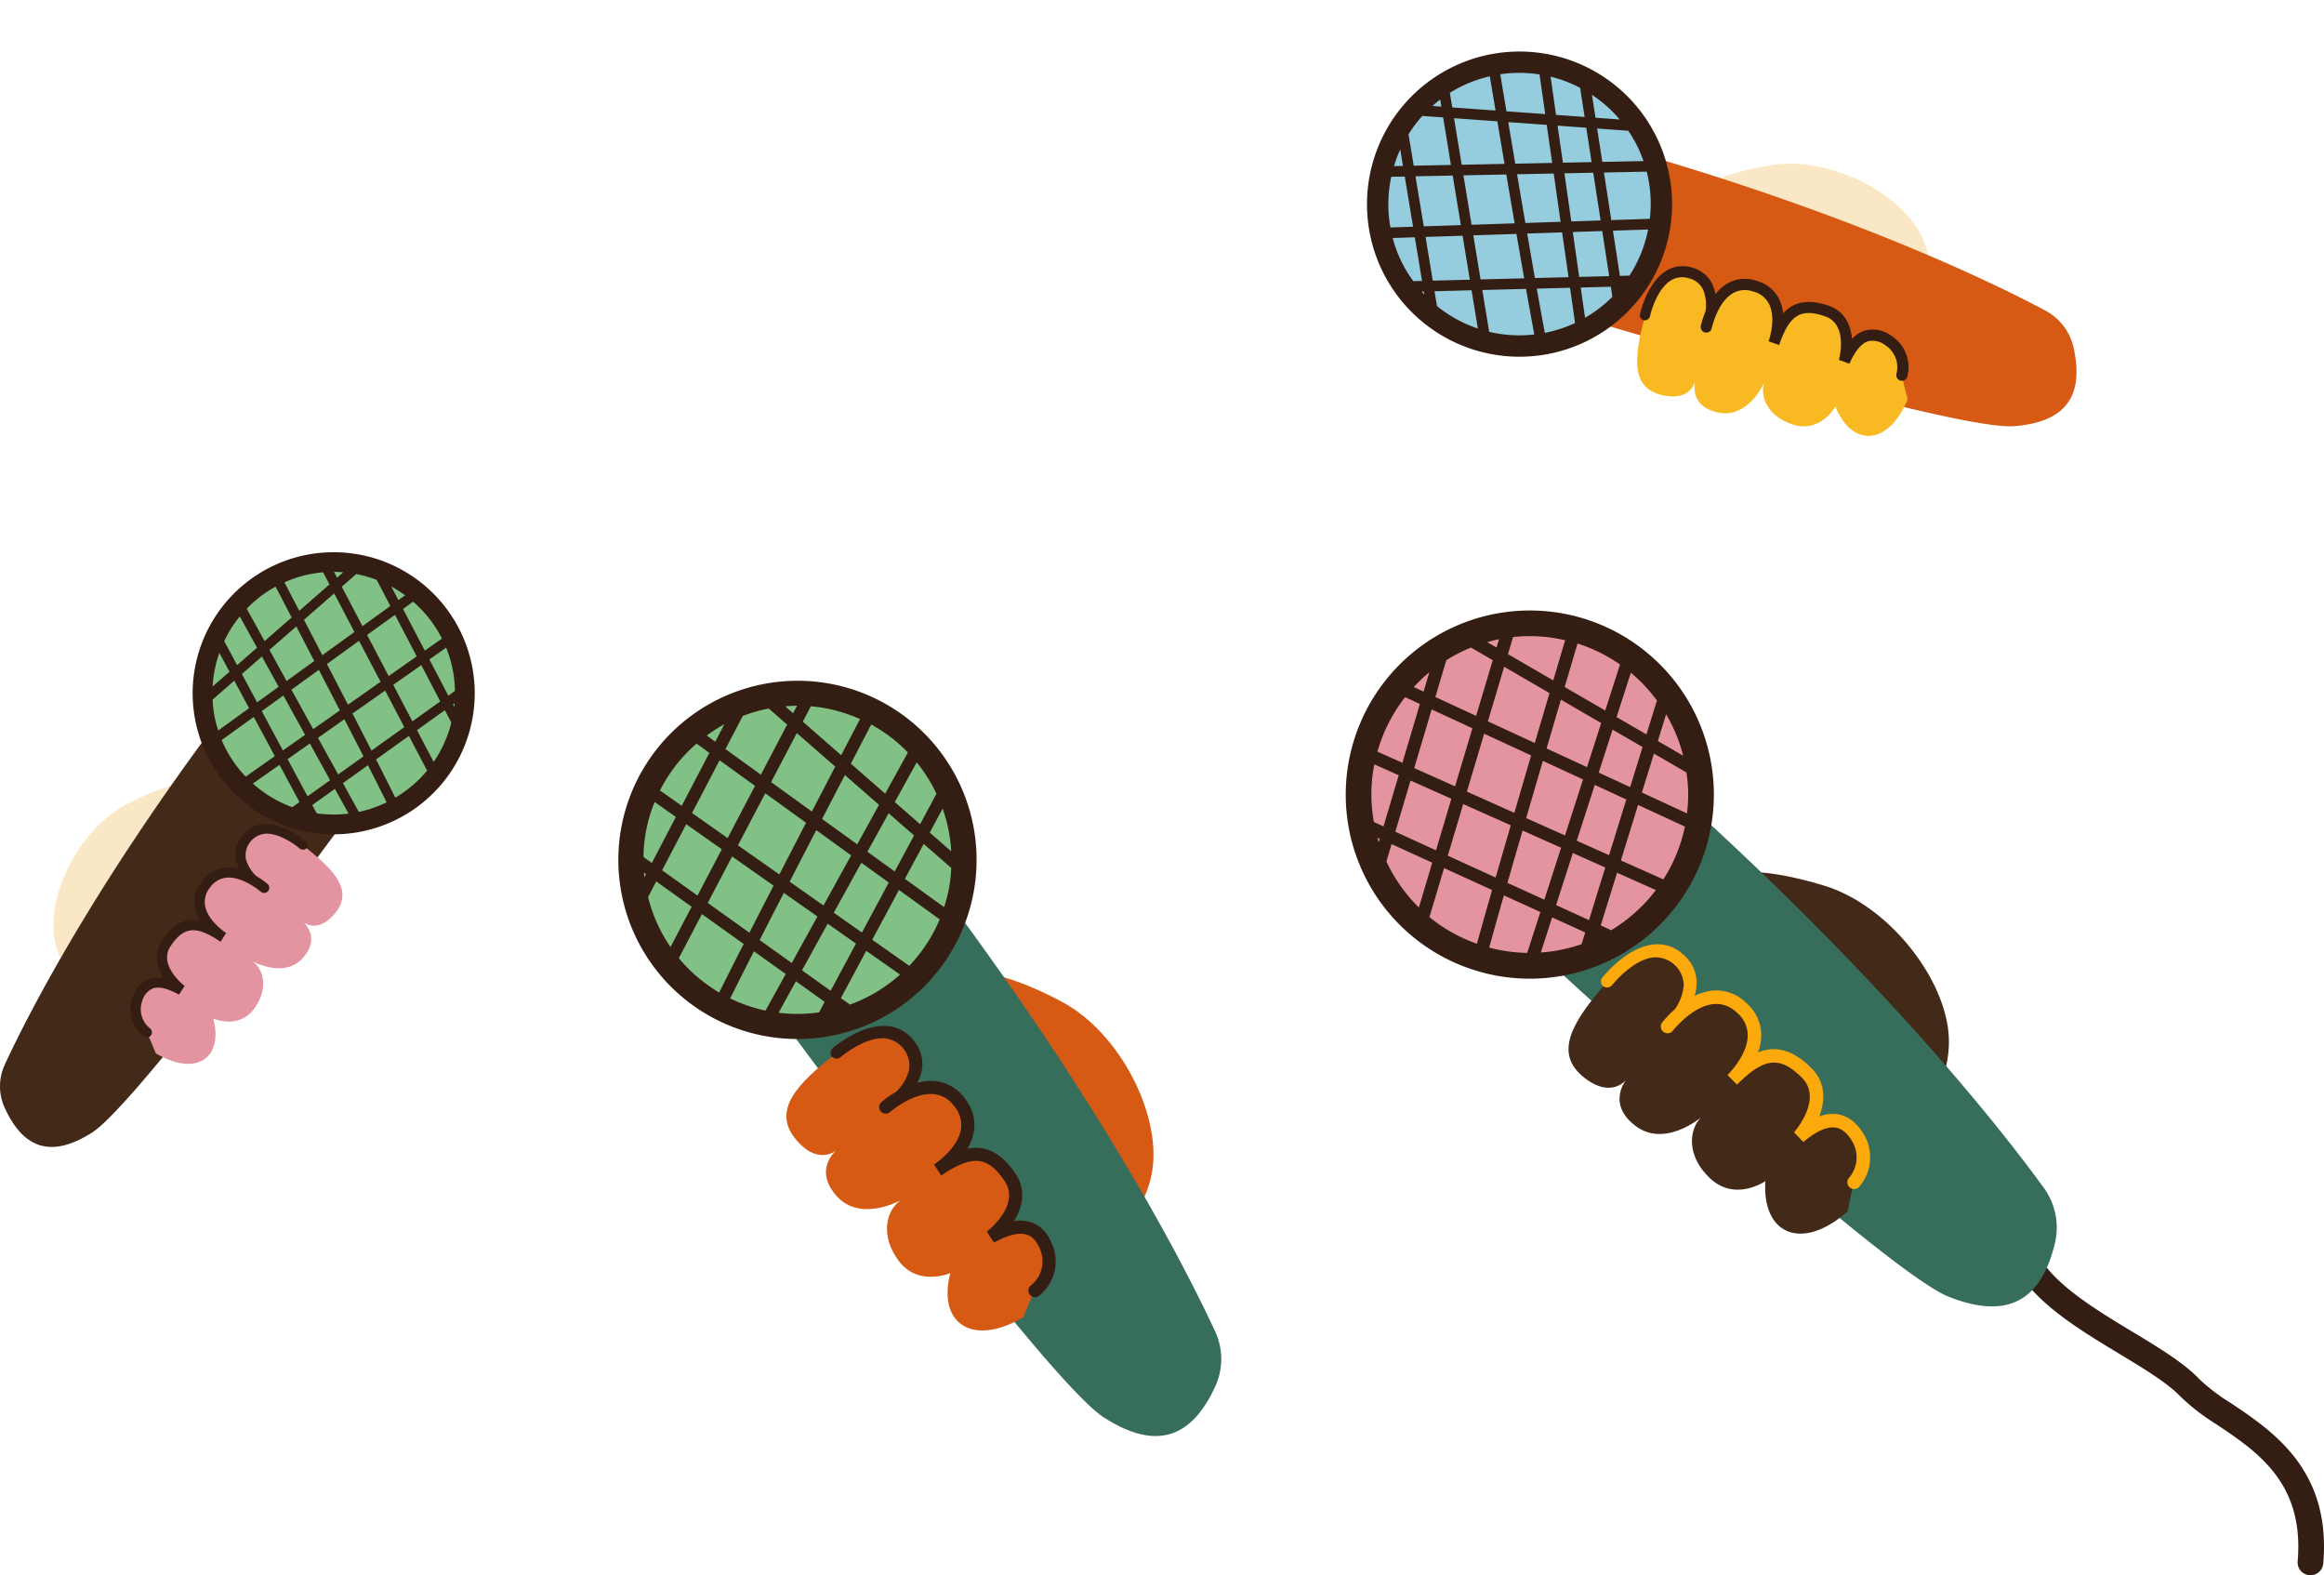
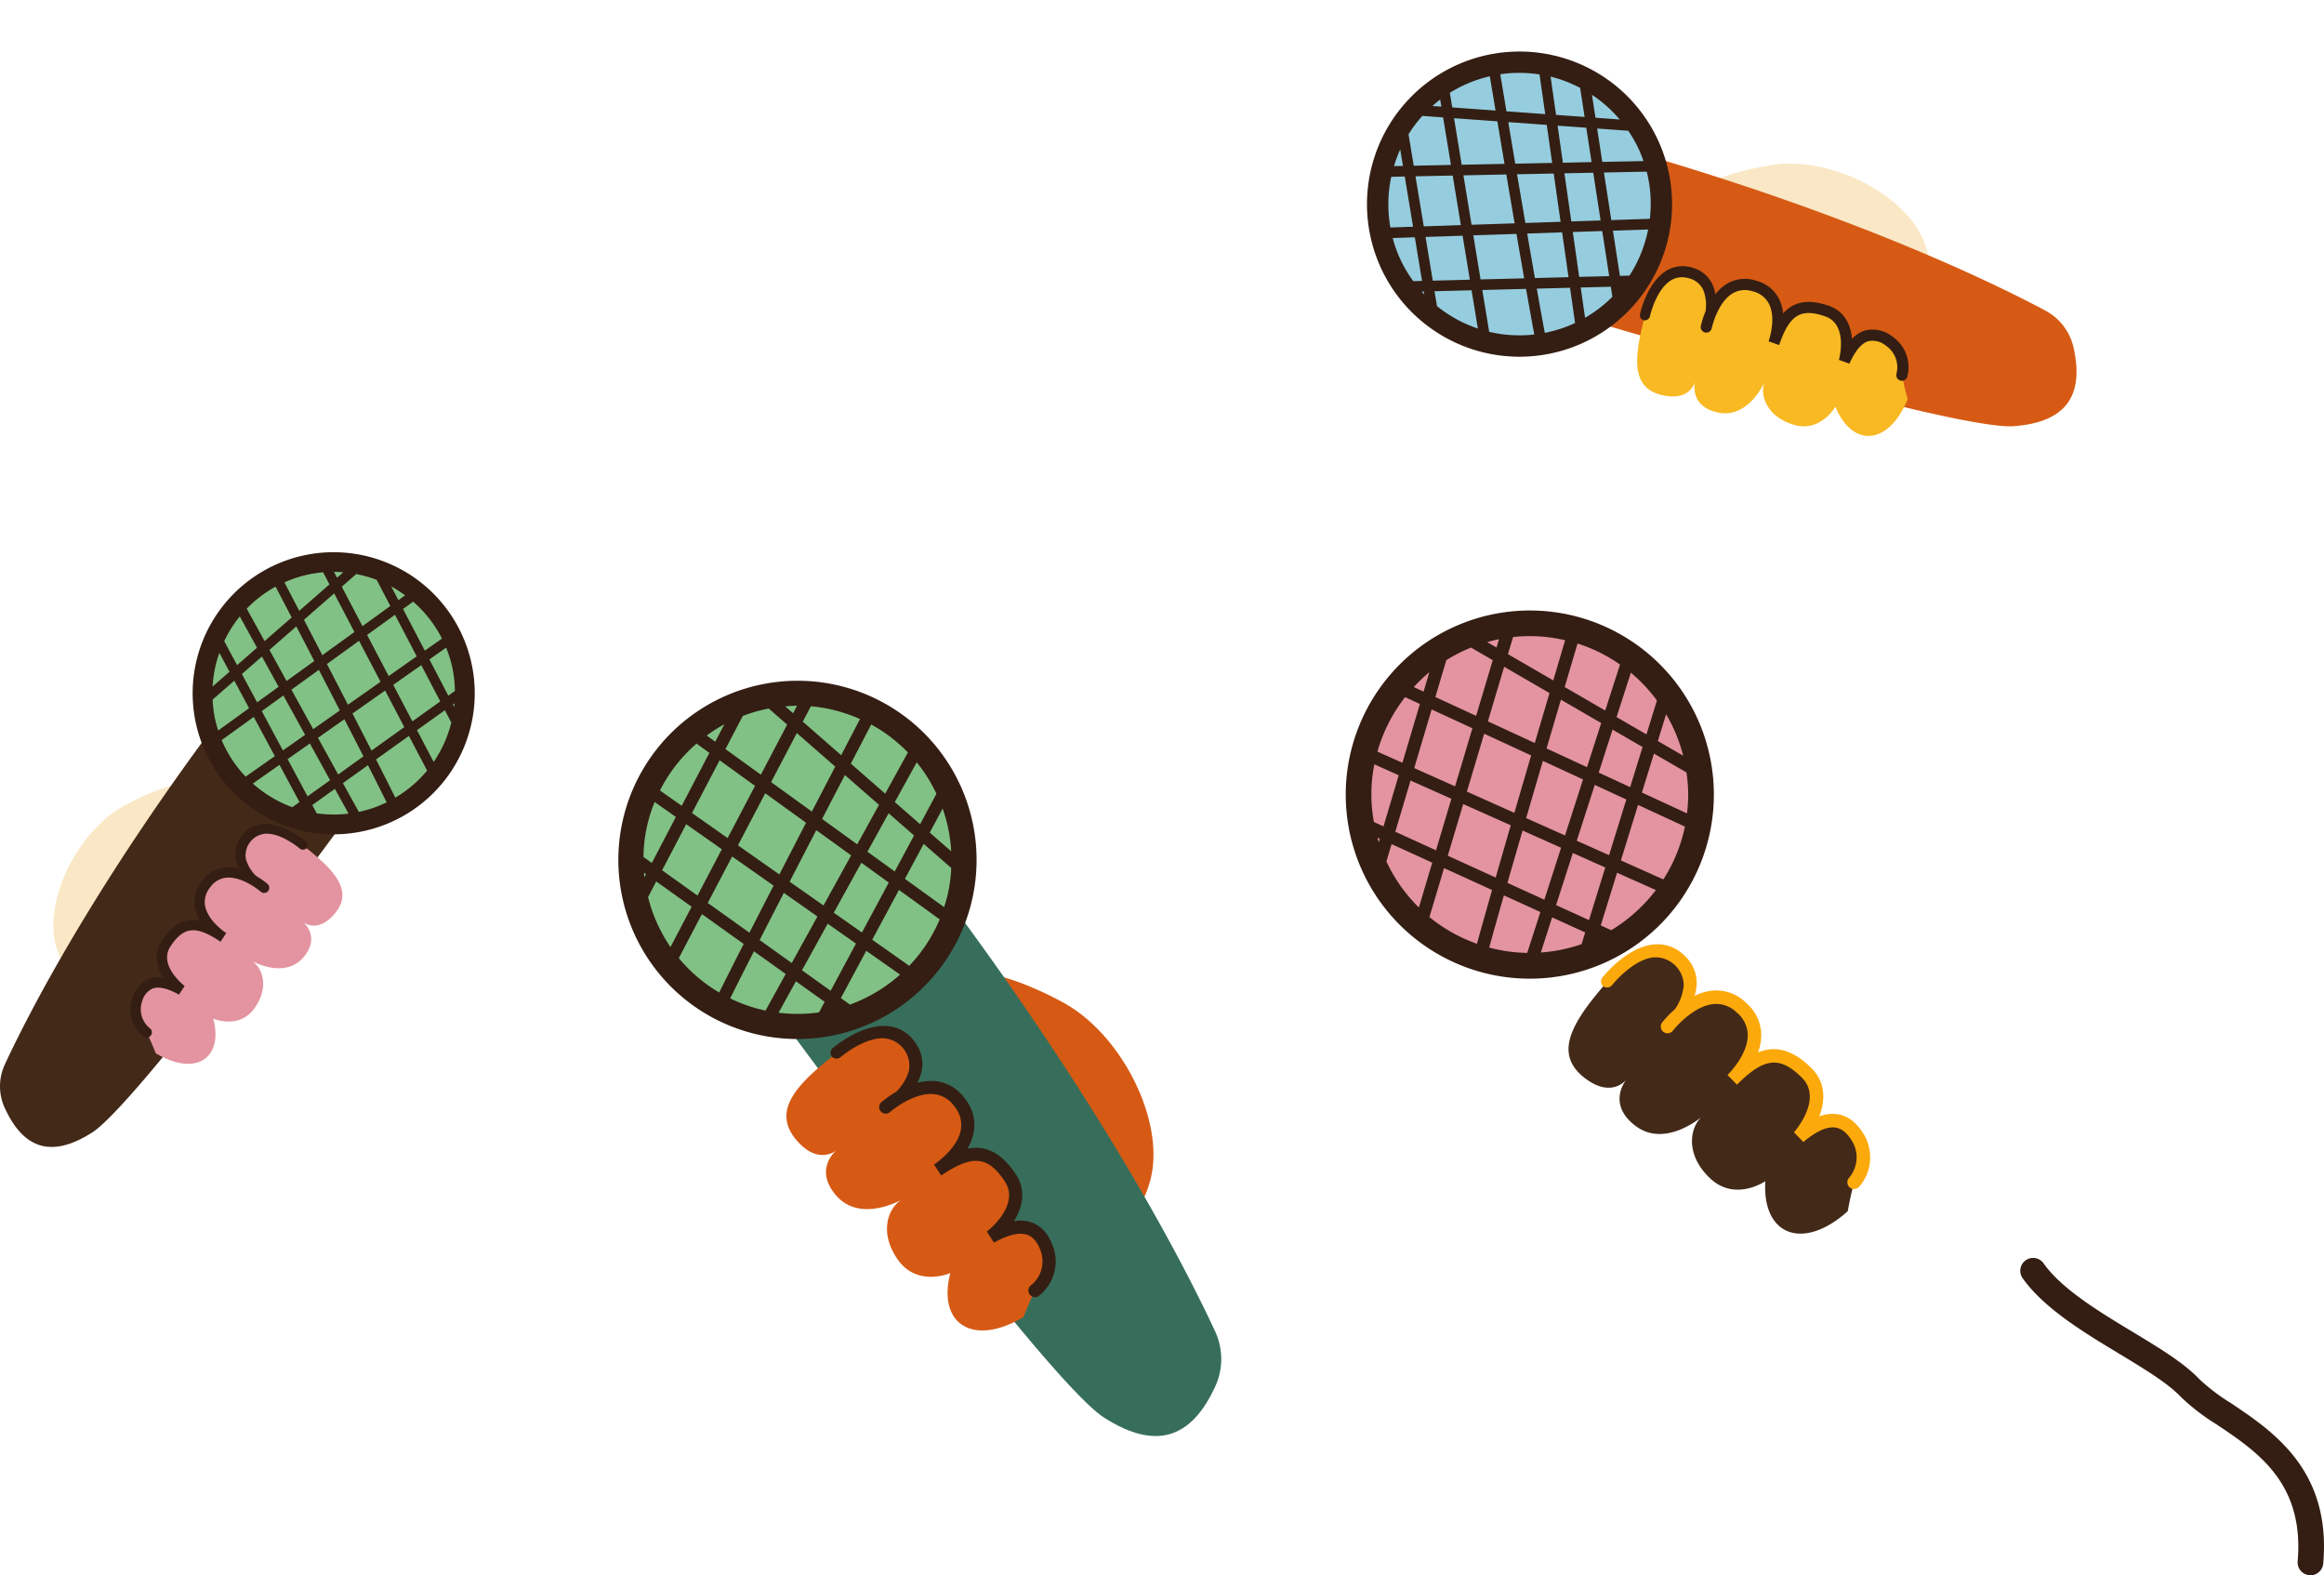
<svg xmlns="http://www.w3.org/2000/svg" width="503.774" height="341.413" viewBox="0 0 503.774 341.413">
  <g id="Gruppe_346" data-name="Gruppe 346" transform="translate(-1046 -4126.537)">
    <g id="Gruppe_242" data-name="Gruppe 242" transform="translate(1337.71 4258.851)">
      <path id="Pfad_35" data-name="Pfad 35" d="M303.841,368.341a2.781,2.781,0,0,0,2.768-2.543c1.741-20.194-10.822-28.609-20-34.753a42.658,42.658,0,0,1-6.851-5.2c-3.327-3.527-8.768-6.81-14.523-10.286-7.179-4.335-15.316-9.248-19.244-14.813a2.782,2.782,0,0,0-4.547,3.208c4.6,6.517,13.268,11.751,20.915,16.367,5.424,3.275,10.546,6.368,13.355,9.344a46.557,46.557,0,0,0,7.8,6c8.909,5.966,19.007,12.731,17.549,29.653a2.781,2.781,0,0,0,2.532,3.009c.082.008.163.011.242.011" transform="translate(-94.708 -159.243)" fill="#341e13" />
-       <path id="Pfad_36" data-name="Pfad 36" d="M378.078,272.973c0-2.77-1.385-3.694-3.1-5.212s-3.166-.791-4.882-.66-5.014,2.244-3.695.4,1.452-4.486,1.452-7.19-2.9-4.684-2.9-4.684-3.5-2.969-6.532-2.969-7.257,3.5-7.257,3.5,3.563-5.806,3.563-8.709-1.056-2.705-3.5-5.477-5.335-.669-7.514-1.753-6.655,6.861-3.822,0-.127-9.24-4.732-10.373c-2.132-.525-6.109,1.469-9.771,3.758.056-.061.108-.12.164-.181,3.61-3.977,6.836-8.007,6.836-8.007,5.263-16.211,23.8-14.038,37.666-9.726s26.382,20.272,26.844,33.046-10.966,27.008-21.094,36.735c-.28.269-.556.49-.836.74.513-2.757,1.248-6.292,1.723-6.766.791-.793,1.385-3.7,1.385-6.467" transform="translate(-266.149 -155.998)" fill="#432918" />
-       <path id="Pfad_37" data-name="Pfad 37" d="M412.515,280.459c-8.674-11.961-33.592-43.957-79.324-85.2,0,0,0,23.638-32.082,32.443,0,0,76.309,70.678,90.861,76.407,12.551,4.941,19.975,1.042,23-11.751a14.607,14.607,0,0,0-2.452-11.9" transform="translate(-261.206 -155.352)" fill="#376e5b" />
      <path id="Pfad_38" data-name="Pfad 38" d="M349.668,241.583c1.745-2.285,3.873-4.72,6.229-7.319,3.661-2.288,7.639-4.283,9.771-3.758,4.6,1.133,7.565,3.512,4.732,10.373s1.643-1.085,3.821,0,5.072-1.017,7.514,1.754,3.5,2.572,3.5,5.476-3.563,8.708-3.563,8.708,4.222-3.5,7.258-3.5,6.531,2.969,6.531,2.969,2.9,1.979,2.9,4.685-.132,5.344-1.451,7.19,1.979-.264,3.694-.4,3.167-.857,4.883.66,3.1,2.44,3.1,5.211-.593,5.674-1.385,6.465c-.475.476-1.21,4.011-1.723,6.766a26.594,26.594,0,0,1-2.281,1.836c-8.835,6.3-16.246,2.385-15.578-8.345,0,0-6.478,4.474-11.89-.542s-4.586-10.834-1.991-13.339c0,0-7.857,6.739-14.249,1.906s-2.005-10.026-2.005-10.026-3.217,4.219-9.151-.465c-5.515-4.354-3.709-9.7,1.337-16.312" transform="translate(-296.656 -156.663)" fill="#432918" />
      <path id="Pfad_39" data-name="Pfad 39" d="M343.442,236.127c.2-.257,5-6.281,10.693-7.083a8.134,8.134,0,0,1,6.755,2.074c.173.152.338.307.5.467a7.934,7.934,0,0,1,2.45,6.04,10.245,10.245,0,0,1-.436,2.508,11.4,11.4,0,0,1,3.83-1.138,9.222,9.222,0,0,1,7.192,2.51c.189.168.37.34.546.514a9.161,9.161,0,0,1,2.869,6.46,11.074,11.074,0,0,1-.686,3.91c3.431-1.4,7.225-.934,11.586,3.427,3.163,3.163,2.964,7.109,1.684,10.443a7.889,7.889,0,0,1,4.05-.458c2.208.372,4.089,1.83,5.6,4.34a9.714,9.714,0,0,1-1.008,11.378,1.464,1.464,0,0,1-2.172-1.965,6.844,6.844,0,0,0,.669-7.906c-1.061-1.768-2.226-2.734-3.569-2.959-1.83-.306-4.193.742-7.02,3.117l-2.031-2.1c.065-.07,6.357-7.2,1.731-11.82-4.722-4.722-8.119-4.421-13.894,1.293-.108.11-.177.177-.2.2l-2.047-2.094.129-.129c.677-.688,4.332-4.606,4.253-8.632a6.444,6.444,0,0,0-2.434-4.83,6.322,6.322,0,0,0-4.963-1.784c-4.654.435-8.792,5.723-8.834,5.776a1.464,1.464,0,0,1-2.32-1.786,24.352,24.352,0,0,1,2.776-2.88,10.676,10.676,0,0,0,1.9-5.221,6.146,6.146,0,0,0-6.767-5.983c-4.465.624-8.655,5.861-8.7,5.914a1.445,1.445,0,0,1-1.973.345,1.37,1.37,0,0,1-.163-1.947" transform="translate(-287.771 -156.609)" fill="#fca90c" />
      <path id="Pfad_40" data-name="Pfad 40" d="M381.212,193.816a37.121,37.121,0,1,0,37.122-37.122,37.122,37.122,0,0,0-37.122,37.122" transform="translate(-378.431 -153.913)" fill="#e394a0" />
      <path id="Pfad_41" data-name="Pfad 41" d="M418.227,153.805a39.9,39.9,0,1,1-39.9,39.9,39.947,39.947,0,0,1,39.9-39.9m12.006,69.779-7.162-3.265-2.449,7.607a34.08,34.08,0,0,0,8.825-1.8Zm2.545,1.182.023-.011-.017-.008Zm19.787-31.059a34.253,34.253,0,0,0-.375-4.8l-7.048-4.085-2.612,8.438,9.769,4.519a34.353,34.353,0,0,0,.266-4.077m-1.089-8.424a34.133,34.133,0,0,0-3.7-8.975l-1.793,5.794Zm-26.5-12.142c-.951,3.222-2,6.8-3.112,10.569l8.763,4.053,3.078-9.562Zm9.6,2.349,3.209-9.969a34.223,34.223,0,0,0-9.208-4.551c-.63,2.122-1.6,5.406-2.79,9.425Zm-29.09-13.644a34.246,34.246,0,0,0-5.355,2.731l-2.375,7.984,8.835,4.086,3.605-12.071Zm5.528-.012.539-1.8c-.867.171-1.714.4-2.557.633Zm-17.841,26.131,8.855,3.955,3.757-12.582-8.831-4.084Zm1.229-13.892-3.2-1.482a34.212,34.212,0,0,0-6,11.812l5.411,2.416Zm31.459,28.492,3.907-12.137-8.7-4.022c-1.185,4.039-2.413,8.233-3.626,12.4Zm-9.2-1.064c-1.136,3.91-2.244,7.741-3.278,11.344l8,3.646,3.625-11.264Zm1.858-16.275-10.18-4.708-3.748,12.547,10.29,4.6c1.22-4.185,2.45-8.391,3.637-12.434m-9.376-7.4,10.168,4.7c1.14-3.882,2.221-7.547,3.187-10.824l-9.826-5.7Zm24.025,11.111,6.813,3.151,2.691-8.691-6.506-3.771Zm8.53,7.008-3.724,12.029,9.207,4.112a34.089,34.089,0,0,0,4.676-11.442Zm-2.546-1.177-6.842-3.164-3.9,12.1,7,3.127Zm-11.595,11.6-3.631,11.284,7.134,3.253,3.528-11.4Zm-7.036,12.788-7.913-3.608c-1.231,4.312-2.323,8.182-3.182,11.313a34.174,34.174,0,0,0,8.242,1.157Zm-10.472-4.775-10.407-4.745-3.171,10.616a34.326,34.326,0,0,0,10.3,5.786c.886-3.222,2.013-7.214,3.283-11.656m.775-2.7c1.035-3.6,2.141-7.428,3.273-11.322l-10.309-4.6-3.343,11.193Zm-9.6-17.071-8.852-3.953-3.3,11.1,8.819,4.021Zm-11.416-5.1-5.281-2.36a33.048,33.048,0,0,0-.094,12.5l2.078.947Zm-4.6,13.547c.094.331.169.669.272,1l.228-.767Zm7.869-32.659,2.124.982,1.252-4.206a34.65,34.65,0,0,0-3.375,3.224M414.6,159.565l-1.107,3.7,9.819,5.691c1.088-3.682,1.979-6.691,2.575-8.7a33.433,33.433,0,0,0-11.288-.7m25.537,7.728-3.1,9.623,6.478,3.755,2.276-7.351a34.6,34.6,0,0,0-5.657-6.027m5.423,47.116-8.412-3.757-3.535,11.418,2.271,1.036a34.565,34.565,0,0,0,9.676-8.7m-51.374,3.778,2.9-9.715-8.816-4.02-1.122,3.77a34.455,34.455,0,0,0,7.036,9.965" transform="translate(-378.323 -153.805)" fill="#341e13" />
    </g>
    <g id="Gruppe_243" data-name="Gruppe 243" transform="translate(1046 4246.212)">
      <path id="Pfad_52" data-name="Pfad 52" d="M200.613,299.384c-.407-2.084.5-2.982,1.567-4.375s2.265-1.06,3.574-1.213,4.1.951,2.836-.244-1.75-3.161-2.147-5.195,1.5-3.949,1.5-3.949,2.193-2.746,4.476-3.191,5.971,1.564,5.971,1.564-3.532-3.843-3.958-6.026.4-2.189,1.826-4.631,3.914-1.286,5.393-2.421,6.012,4.183,2.874-.561-1.26-6.967,2.036-8.5c1.526-.708,4.81.208,7.9,1.392l-.15-.113c-3.3-2.46-6.316-5.018-6.316-5.018-6.337-11.417-19.956-7.064-29.753-1.785s-16.864,19.119-15.335,28.793,12.21,18.7,21.255,24.528c.25.161.49.286.736.433-.79-2-1.862-4.547-2.289-4.835-.712-.479-1.585-2.575-1.991-4.659" transform="translate(-171.13 -200.274)" fill="#fae7c5" />
      <path id="Pfad_53" data-name="Pfad 53" d="M165.352,302.9c4.767-10.269,18.81-37.987,47.145-75.719,0,0,3.47,17.776,28.889,19.688,0,0-47.01,64.352-57.112,70.8-8.713,5.558-14.869,3.716-19.02-5.461a11.19,11.19,0,0,1,.1-9.3" transform="translate(-164.289 -191.898)" fill="#432918" />
      <path id="Pfad_54" data-name="Pfad 54" d="M250.757,272.948c-1.648-1.463-3.605-2.981-5.758-4.59-3.089-1.184-6.373-2.1-7.9-1.392-3.3,1.528-5.173,3.751-2.035,8.5s-1.4-.574-2.874.561-3.964-.02-5.393,2.422-2.252,2.448-1.825,4.631,3.957,6.026,3.957,6.026-3.688-2.01-5.971-1.565-4.475,3.191-4.475,3.191-1.893,1.915-1.5,3.949.884,4,2.147,5.195-1.527.092-2.837.244-2.507-.18-3.574,1.213-1.973,2.291-1.567,4.374,1.28,4.179,1.991,4.659c.427.288,1.5,2.838,2.289,4.835a20.361,20.361,0,0,0,1.985,1.046c7.568,3.437,12.567-.591,10.49-8.562,0,0,5.528,2.413,8.862-2.153s1.858-8.82-.461-10.323c0,0,6.9,3.915,11-.658s.036-7.835.036-7.835,3.039,2.7,6.814-1.693c3.508-4.084,1.365-7.842-3.4-12.071" transform="translate(-181.673 -206.593)" fill="#e394a0" />
      <path id="Pfad_55" data-name="Pfad 55" d="M247.286,268.56c-.189-.163-4.686-3.988-9.08-3.757a6.235,6.235,0,0,0-4.776,2.551c-.107.14-.209.28-.305.423a6.079,6.079,0,0,0-.956,4.9,7.867,7.867,0,0,0,.7,1.822,8.74,8.74,0,0,0-3.047-.293,7.065,7.065,0,0,0-5.04,2.943c-.118.155-.229.31-.335.467a7.013,7.013,0,0,0-1.209,5.279,8.5,8.5,0,0,0,1.089,2.84c-2.786-.553-5.57.358-8.209,4.277-1.914,2.843-1.186,5.781.268,8.1a6.049,6.049,0,0,0-3.113.25,6.309,6.309,0,0,0-3.571,4.085,7.444,7.444,0,0,0,2.428,8.408,1.122,1.122,0,1,0,1.345-1.8,5.245,5.245,0,0,1-1.663-5.846,4.159,4.159,0,0,1,2.25-2.75c1.331-.5,3.261-.057,5.736,1.314l1.219-1.877c-.059-.043-5.836-4.478-3.037-8.635,2.858-4.245,5.457-4.516,10.638-1.068.1.067.159.107.178.12l1.232-1.875-.116-.078c-.61-.419-3.934-2.828-4.466-5.868a4.933,4.933,0,0,1,1.121-3.989,4.844,4.844,0,0,1,3.47-2.07c3.564-.356,7.452,3.013,7.491,3.047a1.122,1.122,0,0,0,1.482-1.684,18.456,18.456,0,0,0-2.51-1.759,8.193,8.193,0,0,1-2.2-3.647,4.709,4.709,0,0,1,4.21-5.493c3.449-.185,7.369,3.138,7.408,3.171a1.107,1.107,0,0,0,1.534-.03,1.05,1.05,0,0,0-.164-1.488" transform="translate(-180.995 -205.878)" fill="#341e13" />
      <path id="Pfad_56" data-name="Pfad 56" d="M290.5,197.409a28.442,28.442,0,1,1-33.365-22.466A28.442,28.442,0,0,1,290.5,197.409" transform="translate(-190.253 -172.281)" fill="#81c185" />
      <path id="Pfad_57" data-name="Pfad 57" d="M255.47,171.592a30.573,30.573,0,1,0,35.865,24.149,30.607,30.607,0,0,0-35.865-24.149m1.215,54.237,4.907-3.507,2.958,5.361a26.092,26.092,0,0,1-6.9-.058Zm-1.741,1.263-.018-.005.011-.008Zm-19.439-20.452a26.227,26.227,0,0,1-.422-3.661l4.7-4.107,3.2,5.963-6.684,4.832a26.362,26.362,0,0,1-.8-3.027m-.418-6.5a26.131,26.131,0,0,1,1.463-7.292l2.2,4.093Zm18.145-13.021c1.188,2.283,2.506,4.817,3.892,7.49l-6,4.335-3.718-6.74Zm-6.875,3.175-3.876-7.026a26.224,26.224,0,0,1,6.257-4.774c.785,1.5,2,3.83,3.482,6.678Zm19.873-14.531a26.217,26.217,0,0,1,4.428,1.268l2.959,5.656-6.044,4.369-4.483-8.549Zm-4.159.8-.67-1.277c.678,0,1.347.048,2.016.1ZM279.324,193.6l-6.078,4.274-4.673-8.911,6.042-4.367Zm-2.964-10.266,2.19-1.584a26.211,26.211,0,0,1,6.247,8l-3.714,2.612ZM256.885,209.38l-4.719-8.553,5.95-4.3c1.484,2.863,3.023,5.837,4.547,8.792Zm6.763-2.15c1.429,2.773,2.824,5.492,4.13,8.05L262.3,219.2l-4.38-7.938Zm-3.786-11.967,6.965-5.035,4.659,8.885-7.064,4.967c-1.531-2.968-3.074-5.951-4.56-8.817m5.964-6.941-6.956,5.029c-1.427-2.751-2.778-5.35-3.987-7.671l6.554-5.726ZM249.39,200.2l-4.661,3.369-3.3-6.141,4.34-3.79ZM244,206.728l4.566,8.5-6.32,4.444a26.123,26.123,0,0,1-5.2-7.918Zm1.742-1.26,4.68-3.384,4.705,8.529-4.806,3.379Zm10.421,7.022,4.387,7.953-4.887,3.493-4.326-8.053Zm7.169,8.584,5.421-3.875c1.559,3.062,2.947,5.812,4.053,8.04a26.166,26.166,0,0,1-6.028,2.08Zm7.174-5.128,7.129-5.1,3.943,7.518a26.313,26.313,0,0,1-6.893,5.862c-1.139-2.293-2.572-5.13-4.179-8.284m-.979-1.919c-1.307-2.558-2.7-5.271-4.124-8.033l7.076-4.976,4.157,7.928Zm4.712-14.246,6.077-4.273,4.115,7.866-6.042,4.319Zm7.836-5.51,3.626-2.549a25.306,25.306,0,0,1,1.9,9.383l-1.424,1.018Zm5.447,9.513c-.022.263-.029.528-.059.789l-.285-.543Zm-10.712-23.405-1.453,1.05-1.559-2.979a26.5,26.5,0,0,1,3.011,1.929m-17.771-4.989,1.376,2.623-6.549,5.721c-1.359-2.609-2.471-4.74-3.214-6.164a25.634,25.634,0,0,1,8.387-2.18m-18.07,9.561,3.742,6.782-4.321,3.775-2.79-5.194a26.485,26.485,0,0,1,3.369-5.362m2.839,36.227,5.774-4.06,4.335,8.067-1.556,1.112a26.471,26.471,0,0,1-8.553-5.119m39.188-4.7-3.608-6.88,6.04-4.317,1.4,2.67A26.4,26.4,0,0,1,283,216.478" transform="translate(-188.994 -171.022)" fill="#341e13" />
    </g>
    <g id="Gruppe_240" data-name="Gruppe 240" transform="matrix(0.899, -0.438, 0.438, 0.899, 1331.166, 4155.533)">
-       <path id="Pfad_58" data-name="Pfad 58" d="M43.671,50.059c0-2.3-1.148-3.062-2.57-4.32s-2.624-.656-4.046-.547-4.156,1.859-3.062.328,1.2-3.718,1.2-5.96-2.406-3.882-2.406-3.882-2.9-2.461-5.414-2.461-6.015,2.9-6.015,2.9S24.314,31.3,24.314,28.9s-.875-2.241-2.9-4.538-4.422-.555-6.228-1.454-5.516,5.687-3.168,0-.105-7.658-3.922-8.6c-1.767-.436-5.064,1.218-8.1,3.115l.137-.151c2.991-3.3,5.665-6.636,5.665-6.636C10.164-2.8,25.525-1,37.021,2.576s21.866,16.8,22.249,27.391S50.181,52.351,41.787,60.413c-.232.222-.461.406-.693.613.425-2.284,1.034-5.214,1.428-5.608.656-.657,1.148-3.062,1.148-5.359" transform="translate(49.1 46.894)" fill="#fae7c5" />
+       <path id="Pfad_58" data-name="Pfad 58" d="M43.671,50.059c0-2.3-1.148-3.062-2.57-4.32s-2.624-.656-4.046-.547-4.156,1.859-3.062.328,1.2-3.718,1.2-5.96-2.406-3.882-2.406-3.882-2.9-2.461-5.414-2.461-6.015,2.9-6.015,2.9S24.314,31.3,24.314,28.9s-.875-2.241-2.9-4.538-4.422-.555-6.228-1.454-5.516,5.687-3.168,0-.105-7.658-3.922-8.6c-1.767-.436-5.064,1.218-8.1,3.115c2.991-3.3,5.665-6.636,5.665-6.636C10.164-2.8,25.525-1,37.021,2.576s21.866,16.8,22.249,27.391S50.181,52.351,41.787,60.413c-.232.222-.461.406-.693.613.425-2.284,1.034-5.214,1.428-5.608.656-.657,1.148-3.062,1.148-5.359" transform="translate(49.1 46.894)" fill="#fae7c5" />
      <path id="Pfad_59" data-name="Pfad 59" d="M92.337,70.62C85.148,60.706,64.494,34.187,26.59,0c0,0,0,19.592-26.59,26.89,0,0,63.247,58.58,75.308,63.329,10.4,4.095,16.556.863,19.061-9.739a12.106,12.106,0,0,0-2.032-9.859" transform="translate(33.073 33.073)" fill="#d65a14" />
      <path id="Pfad_60" data-name="Pfad 60" d="M3.908,9.252C5.355,7.358,7.118,5.34,9.071,3.185c3.034-1.9,6.331-3.55,8.1-3.115,3.816.939,6.27,2.911,3.922,8.6s1.362-.9,3.167,0,4.2-.843,6.228,1.454,2.9,2.132,2.9,4.539-2.953,7.218-2.953,7.218,3.5-2.9,6.016-2.9,5.413,2.461,5.413,2.461,2.406,1.64,2.406,3.883-.109,4.429-1.2,5.96,1.641-.219,3.062-.328,2.625-.71,4.047.547,2.569,2.023,2.569,4.319-.491,4.7-1.148,5.359c-.393.394-1,3.324-1.428,5.608a22.039,22.039,0,0,1-1.89,1.522c-7.323,5.218-13.466,1.977-12.912-6.916,0,0-5.369,3.708-9.855-.449s-3.8-8.98-1.65-11.056c0,0-6.512,5.585-11.81,1.58s-1.662-8.31-1.662-8.31-2.667,3.5-7.585-.385c-4.571-3.609-3.074-8.043,1.108-13.52" transform="translate(40.031 61.132)" fill="#f8b923" />
      <path id="Pfad_61" data-name="Pfad 61" d="M.272,5.945C.438,5.731,4.42.739,9.134.074a6.743,6.743,0,0,1,5.6,1.719c.144.126.28.255.412.387a6.577,6.577,0,0,1,2.031,5.006,8.487,8.487,0,0,1-.362,2.079,9.454,9.454,0,0,1,3.174-.943A7.644,7.644,0,0,1,25.95,10.4c.156.14.306.282.452.426a7.591,7.591,0,0,1,2.379,5.354,9.18,9.18,0,0,1-.569,3.241c2.844-1.164,5.988-.774,9.6,2.84,2.622,2.622,2.457,5.892,1.395,8.656a6.539,6.539,0,0,1,3.357-.38,6.828,6.828,0,0,1,4.638,3.6,8.053,8.053,0,0,1-.835,9.431,1.214,1.214,0,0,1-1.8-1.629,5.673,5.673,0,0,0,.554-6.552,4.5,4.5,0,0,0-2.958-2.453c-1.517-.254-3.475.615-5.818,2.584l-1.684-1.74c.053-.058,5.269-5.964,1.435-9.8-3.914-3.914-6.73-3.664-11.515,1.072-.089.091-.147.147-.164.164l-1.7-1.735.107-.107c.561-.57,3.59-3.818,3.525-7.155a5.34,5.34,0,0,0-2.017-4,5.241,5.241,0,0,0-4.113-1.479c-3.858.361-7.287,4.744-7.322,4.787a1.213,1.213,0,0,1-1.923-1.48,20.106,20.106,0,0,1,2.3-2.387A8.856,8.856,0,0,0,14.857,7.33,4.6,4.6,0,0,0,13.111,3.6,4.617,4.617,0,0,0,9.249,2.371c-3.7.517-7.173,4.858-7.208,4.9a1.2,1.2,0,0,1-1.635.286A1.136,1.136,0,0,1,.272,5.945" transform="translate(45.871 59.963)" fill="#341e13" />
      <path id="Pfad_62" data-name="Pfad 62" d="M0,30.767A30.767,30.767,0,1,0,30.768,0,30.768,30.768,0,0,0,0,30.767" transform="translate(2.305 2.304)" fill="#95cddf" />
      <path id="Pfad_63" data-name="Pfad 63" d="M0,33.073A33.072,33.072,0,1,0,33.073,0,33.11,33.11,0,0,0,0,33.073m42.372,26.87a28.246,28.246,0,0,1-7.314,1.491l2.03-6.305,5.936,2.707ZM45.139,58.8l.014.006-.019.009ZM61.315,36.452l-8.1-3.745,2.165-6.994L61.224,29.1a28.513,28.513,0,0,1,.31,3.974,28.625,28.625,0,0,1-.219,3.379m-5.233-13,1.486-4.8a28.26,28.26,0,0,1,3.064,7.439ZM45.9,20.219l-2.551,7.926-7.263-3.359c.918-3.125,1.792-6.089,2.58-8.759ZM39.341,13.75c.984-3.331,1.791-6.053,2.312-7.812a28.365,28.365,0,0,1,7.632,3.772l-2.659,8.262ZM26.419,8.926l-2.988,10-7.323-3.386,1.968-6.617a28.4,28.4,0,0,1,4.439-2.264Zm-.993-3.241c.7-.2,1.4-.383,2.119-.525L27.1,6.655ZM15.444,17.777l7.32,3.385L19.649,31.591,12.31,28.313Zm-5.258,9.587-4.485-2a28.356,28.356,0,0,1,4.974-9.79L13.329,16.8ZM32.427,37.3c1.006-3.453,2.023-6.93,3.005-10.277l7.209,3.334L39.4,40.414Zm6.266,5.323-3,9.336L29.06,48.935c.857-2.987,1.775-6.162,2.717-9.4ZM30.3,36.349,21.773,32.54l3.106-10.4,8.437,3.9c-.984,3.351-2,6.837-3.015,10.306M28.471,10.116l8.145,4.72c-.8,2.715-1.7,5.754-2.643,8.971l-8.428-3.9ZM47.943,21.4l5.392,3.125-2.23,7.2L45.46,29.119ZM60.949,38.822a28.25,28.25,0,0,1-3.875,9.483L49.443,44.9l3.086-9.97ZM47.323,43.951l-5.8-2.592,3.228-10.03,5.671,2.623Zm-.687,2.219-2.924,9.446-5.913-2.7,3.011-9.352ZM32.613,61.511a28.328,28.328,0,0,1-6.832-.959c.712-2.595,1.617-5.8,2.637-9.376l6.559,2.991ZM23.576,59.87a28.452,28.452,0,0,1-8.533-4.8l2.628-8.8L26.3,50.209c-1.052,3.682-1.986,6.991-2.721,9.661M18.338,44.046l2.77-9.277,8.544,3.816c-.938,3.228-1.855,6.4-2.713,9.384Zm-2.119-.966-7.31-3.333,2.738-9.2,7.337,3.276Zm-9.429-4.3-1.723-.785a27.393,27.393,0,0,1,.078-10.357l4.378,1.956Zm-.664,2.231-.189.636c-.085-.271-.148-.551-.225-.825Zm8.9-29.931-1.037,3.486-1.76-.814a28.732,28.732,0,0,1,2.8-2.672M33.073,4.611a28.378,28.378,0,0,1,6.35.739c-.495,1.665-1.234,4.159-2.135,7.211L29.149,7.843l.918-3.07a28.577,28.577,0,0,1,3.007-.163M55.922,16.174l-1.886,6.093-5.369-3.113,2.567-7.976a28.659,28.659,0,0,1,4.688,5M47.708,57.438l-1.882-.859,2.93-9.463,6.972,3.114a28.649,28.649,0,0,1-8.02,7.208M7.315,45.1l.929-3.125,7.307,3.332-2.405,8.052A28.556,28.556,0,0,1,7.315,45.1" transform="translate(0 0)" fill="#341e13" />
    </g>
    <g id="Gruppe_241" data-name="Gruppe 241" transform="translate(1180.035 4274.071)">
      <path id="Pfad_64" data-name="Pfad 64" d="M728.392,282.253c.516-2.646-.634-3.787-1.99-5.556s-2.876-1.346-4.539-1.54-5.206,1.207-3.6-.31,2.222-4.014,2.726-6.6-1.9-5.015-1.9-5.015-2.786-3.487-5.684-4.053-7.583,1.986-7.583,1.986,4.485-4.88,5.026-7.653-.5-2.78-2.319-5.881-4.97-1.633-6.849-3.075-7.635,5.312-3.65-.713,1.6-8.848-2.585-10.789c-1.938-.9-6.109.264-10.033,1.768l.191-.144c4.188-3.125,8.021-6.372,8.021-6.372,8.048-14.5,25.343-8.971,37.785-2.267s21.417,24.28,19.475,36.566-15.506,23.748-26.993,31.15c-.318.2-.623.364-.935.55,1-2.536,2.364-5.774,2.907-6.14.9-.609,2.012-3.271,2.529-5.917" transform="translate(-635.139 -156.387)" fill="#d65a14" />
      <path id="Pfad_65" data-name="Pfad 65" d="M760.054,292.806c-6.053-13.041-23.887-48.243-59.872-96.161,0,0-4.407,22.575-36.688,25,0,0,59.7,81.725,72.53,89.909,11.066,7.059,18.884,4.719,24.155-6.935a14.212,14.212,0,0,0-.125-11.817" transform="translate(-630.71 -151.833)" fill="#376e5b" />
      <path id="Pfad_66" data-name="Pfad 66" d="M674.595,244.09c2.093-1.858,4.578-3.786,7.313-5.829,3.923-1.5,8.094-2.667,10.033-1.768,4.186,1.941,6.57,4.764,2.584,10.789s1.772-.729,3.651.713,5.034-.026,6.849,3.076,2.86,3.109,2.318,5.881-5.025,7.653-5.025,7.653,4.685-2.553,7.583-1.987,5.684,4.053,5.684,4.053,2.4,2.432,1.9,5.015-1.123,5.079-2.727,6.6,1.94.117,3.6.31,3.184-.228,4.539,1.541,2.506,2.909,1.99,5.555-1.625,5.308-2.529,5.917c-.542.365-1.9,3.6-2.907,6.14a25.924,25.924,0,0,1-2.521,1.328c-9.611,4.365-15.96-.75-13.322-10.874,0,0-7.021,3.065-11.255-2.734s-2.36-11.2.586-13.111c0,0-8.76,4.972-13.964-.835s-.045-9.95-.045-9.95-3.859,3.43-8.653-2.15c-4.455-5.186-1.734-9.96,4.318-15.329" transform="translate(-631.635 -159.822)" fill="#d65a14" />
      <path id="Pfad_67" data-name="Pfad 67" d="M680.563,239.037c.24-.207,5.951-5.065,11.532-4.771a7.919,7.919,0,0,1,6.066,3.24q.2.266.388.538a7.721,7.721,0,0,1,1.214,6.225,9.995,9.995,0,0,1-.884,2.314,11.1,11.1,0,0,1,3.87-.373,8.972,8.972,0,0,1,6.4,3.737c.15.2.29.393.425.593a8.906,8.906,0,0,1,1.536,6.7,10.8,10.8,0,0,1-1.384,3.607c3.538-.7,7.073.454,10.425,5.432,2.431,3.611,1.506,7.342-.34,10.288a7.68,7.68,0,0,1,3.954.318c2.04.766,3.565,2.51,4.536,5.188a9.454,9.454,0,0,1-3.083,10.678,1.425,1.425,0,0,1-1.708-2.282,6.659,6.659,0,0,0,2.113-7.425c-.684-1.886-1.617-3.026-2.857-3.492-1.69-.633-4.141-.072-7.285,1.669l-1.549-2.384c.076-.055,7.412-5.687,3.858-10.966-3.63-5.391-6.931-5.735-13.51-1.356-.123.085-.2.136-.226.152l-1.565-2.381.147-.1c.775-.532,5-3.592,5.671-7.452a6.265,6.265,0,0,0-1.423-5.066,6.154,6.154,0,0,0-4.407-2.629c-4.526-.452-9.464,3.827-9.513,3.87a1.424,1.424,0,0,1-1.882-2.138,23.465,23.465,0,0,1,3.188-2.233,10.406,10.406,0,0,0,2.791-4.631,5.98,5.98,0,0,0-5.347-6.976c-4.38-.235-9.358,3.985-9.408,4.027a1.4,1.4,0,0,1-1.948-.038,1.333,1.333,0,0,1,.207-1.889" transform="translate(-634.056 -159.433)" fill="#341e13" />
      <path id="Pfad_68" data-name="Pfad 68" d="M626.472,173.079a36.121,36.121,0,1,0,42.373-28.532,36.121,36.121,0,0,0-42.373,28.532" transform="translate(-623.092 -141.167)" fill="#81c185" />
      <path id="Pfad_69" data-name="Pfad 69" d="M623.131,171.875a38.827,38.827,0,1,0,45.548-30.669,38.871,38.871,0,0,0-45.548,30.669m42.779,40.492a33.141,33.141,0,0,1-8.763.073l3.757-6.809,6.232,4.454Zm3.446-.695.014.01-.023.006Zm23.665-22.113-8.489-6.137,4.069-7.572,5.969,5.215a30.255,30.255,0,0,1-1.549,8.494M689.915,173.4l2.792-5.2a33.209,33.209,0,0,1,1.858,9.261Zm-11-6.015-4.722,8.559-7.614-5.5c1.761-3.4,3.434-6.613,4.943-9.513Zm-6.107-8.929c1.884-3.617,3.425-6.572,4.422-8.481a33.289,33.289,0,0,1,7.946,6.063l-4.922,8.921ZM659,149.995l-5.694,10.856-7.675-5.549,3.756-7.183a33.258,33.258,0,0,1,5.624-1.609Zm-.416-3.958c.849-.068,1.7-.127,2.559-.128l-.85,1.621Zm-14.22,11.689,7.673,5.547L646.1,174.588l-7.719-5.428Zm-8.215,9.864-4.717-3.316a33.3,33.3,0,0,1,7.933-10.162l2.782,2.012Zm23.393,16.449c1.936-3.753,3.89-7.529,5.774-11.166l7.556,5.463L666.882,189.2Zm6.023,7.543L660,201.662l-6.958-4.973c1.66-3.248,3.432-6.7,5.245-10.223Zm-8.258-9.115-8.97-6.308,5.917-11.284,8.845,6.394c-1.887,3.64-3.847,7.429-5.792,11.2m3.791-30.64,8.323,7.271c-1.534,2.948-3.25,6.248-5.063,9.742l-8.834-6.386ZM681,169.211l5.51,4.814-4.19,7.8-5.919-4.279Zm11.069,23a33.189,33.189,0,0,1-6.6,10.056l-8.026-5.644,5.8-10.793Zm-16.856,2.845-6.1-4.291,5.976-10.831,5.944,4.3Zm-1.29,2.4-5.495,10.227-6.206-4.436,5.572-10.1Zm-19.609,14.524a33.255,33.255,0,0,1-7.657-2.642c1.4-2.829,3.169-6.322,5.148-10.21l6.884,4.921Zm-10.043-3.923a33.4,33.4,0,0,1-8.754-7.445l5.008-9.548,9.054,6.472c-2.041,4.006-3.861,7.609-5.308,10.52m-2.478-19.412,5.28-10.067,8.986,6.319c-1.807,3.508-3.576,6.954-5.237,10.2Zm-2.224-1.59-7.674-5.485,5.226-9.99,7.717,5.427Zm-9.9-7.074-1.809-1.293a32.164,32.164,0,0,1,2.42-11.916l4.6,3.237ZM628.4,182.4l-.361.69c-.037-.331-.046-.668-.074-1ZM645.4,149.915l-1.98,3.784-1.845-1.334a33.641,33.641,0,0,1,3.824-2.45m22.246-3.4a33.33,33.33,0,0,1,7.15,2.28c-.945,1.808-2.356,4.515-4.082,7.828l-8.317-7.266,1.747-3.331a33.478,33.478,0,0,1,3.5.489m23.726,18.463-3.543,6.6-5.487-4.794,4.753-8.613a33.655,33.655,0,0,1,4.278,6.81m-18.745,45.7-1.976-1.412,5.5-10.246,7.334,5.156a33.616,33.616,0,0,1-10.862,6.5m-43.769-23.3,1.774-3.391,7.671,5.482-4.582,8.737a33.525,33.525,0,0,1-4.863-10.828" transform="translate(-622.407 -140.483)" fill="#341e13" />
    </g>
  </g>
</svg>